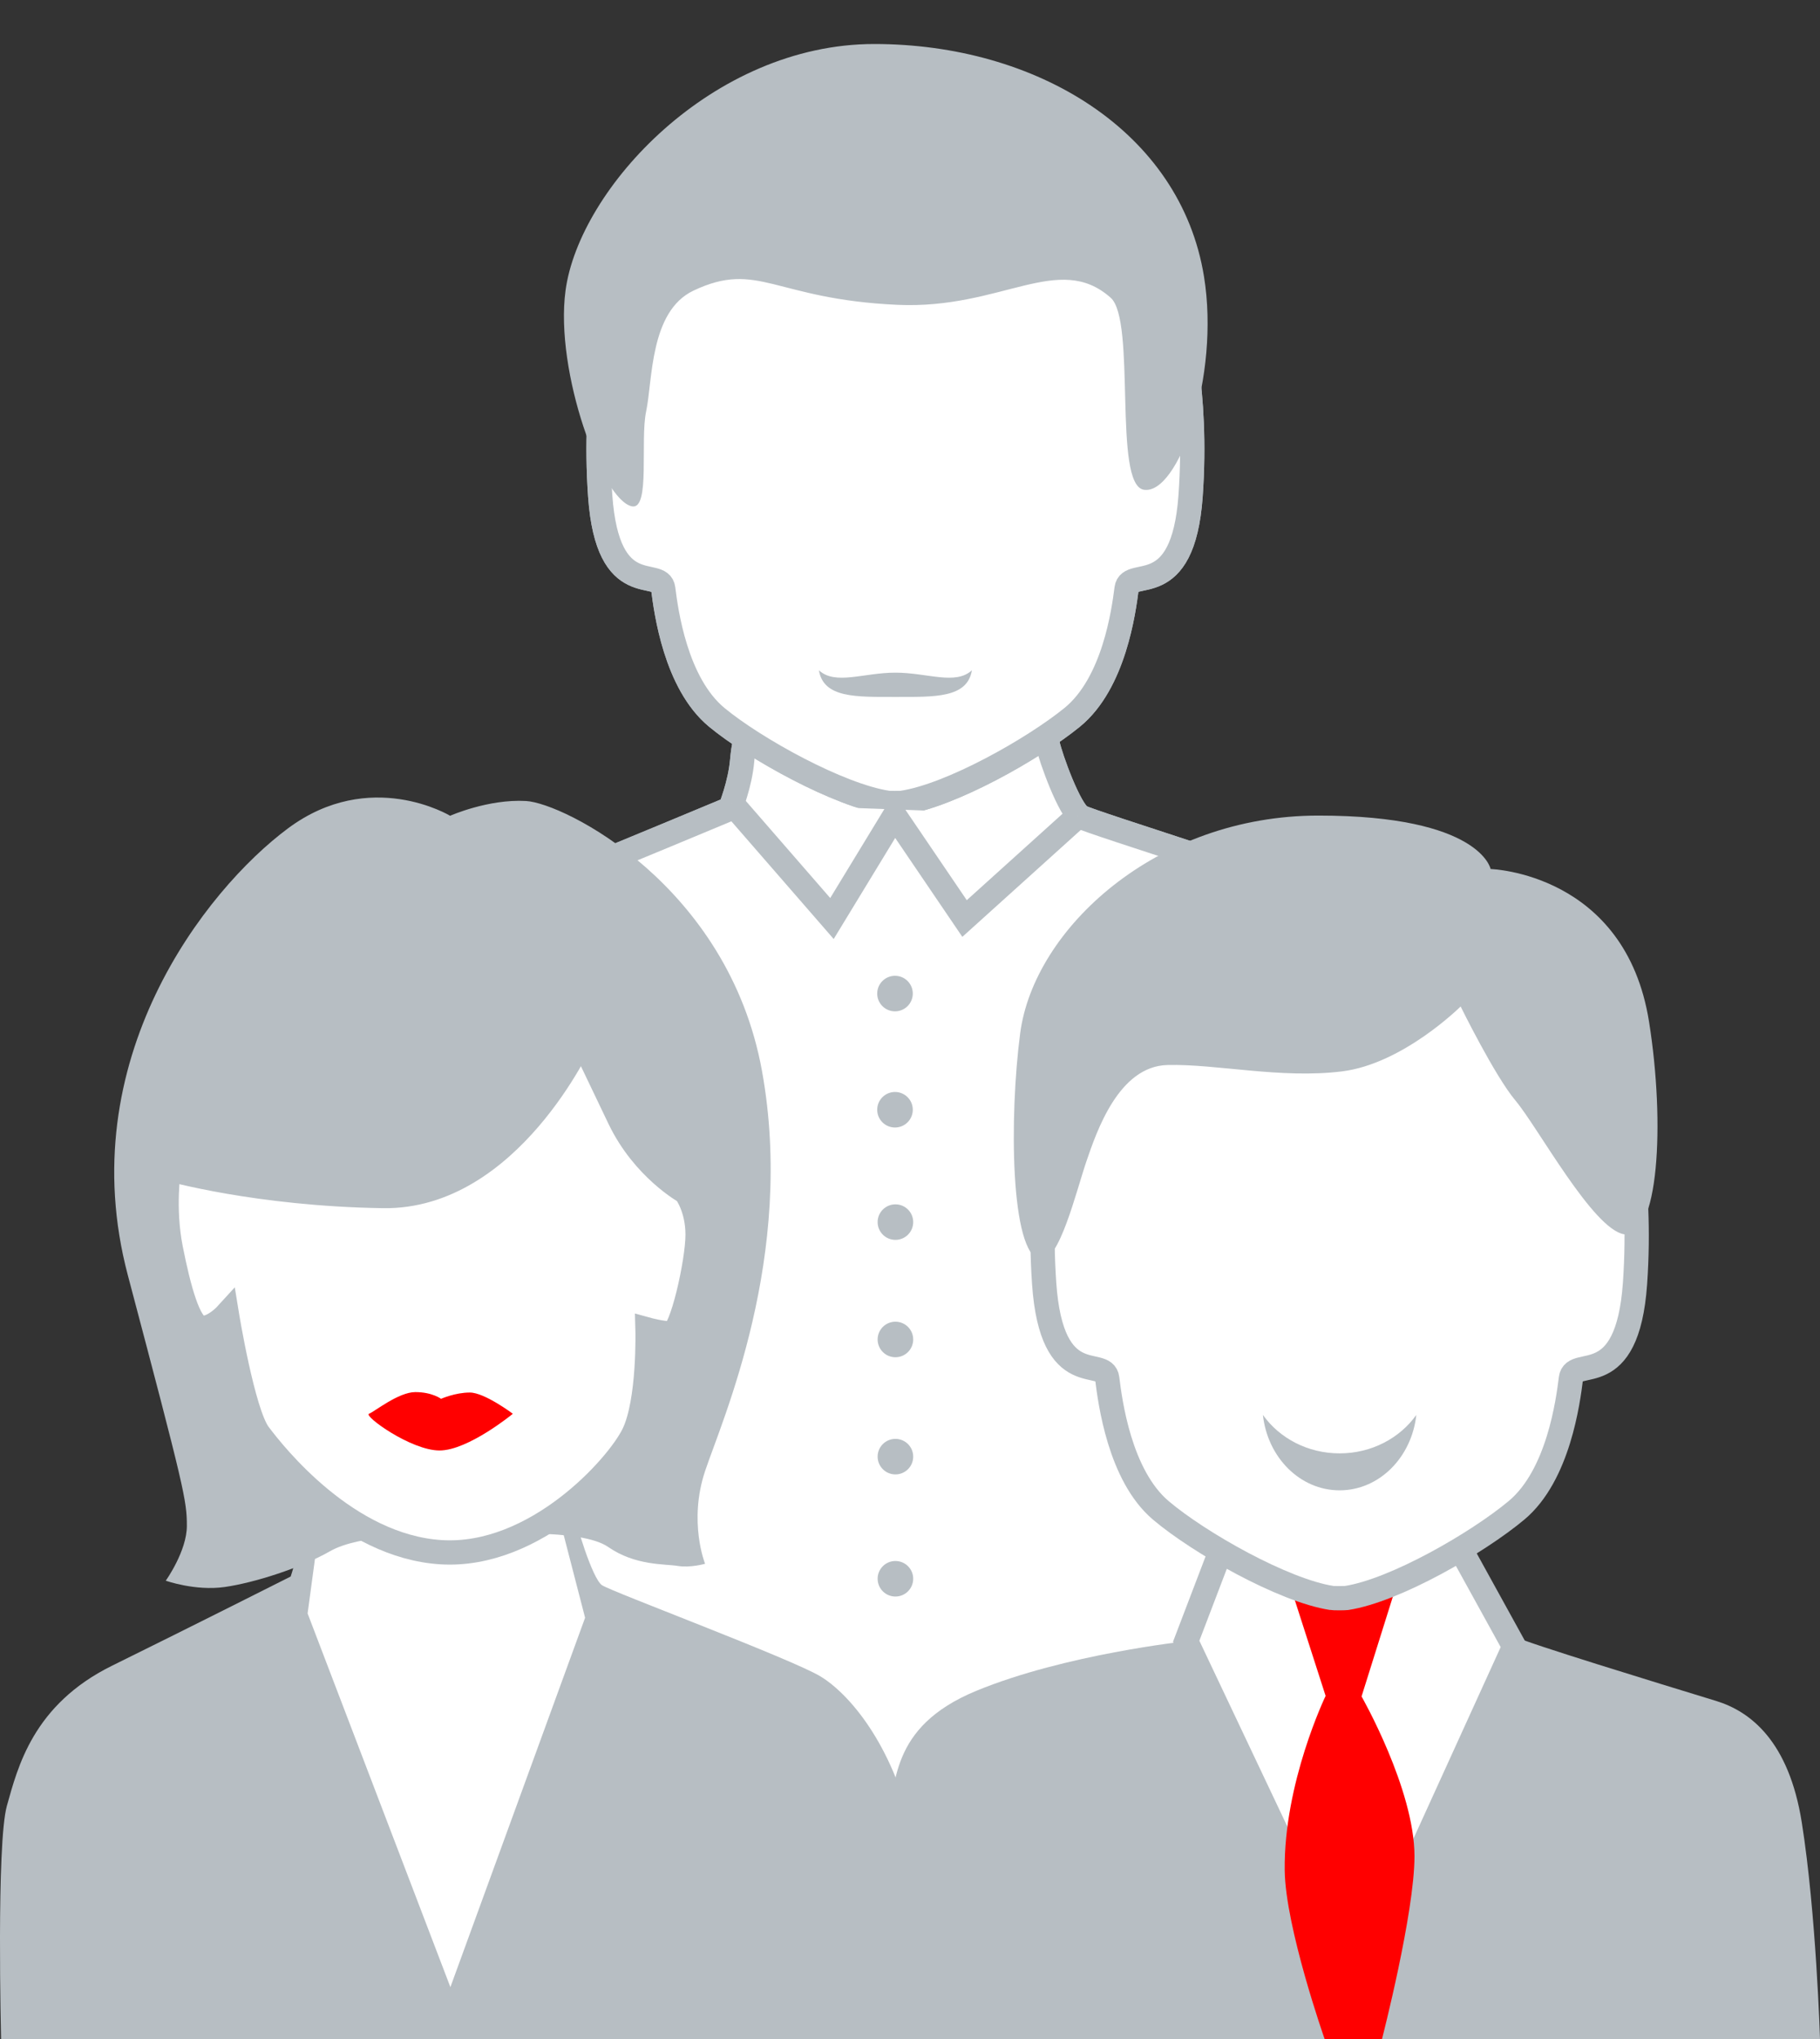
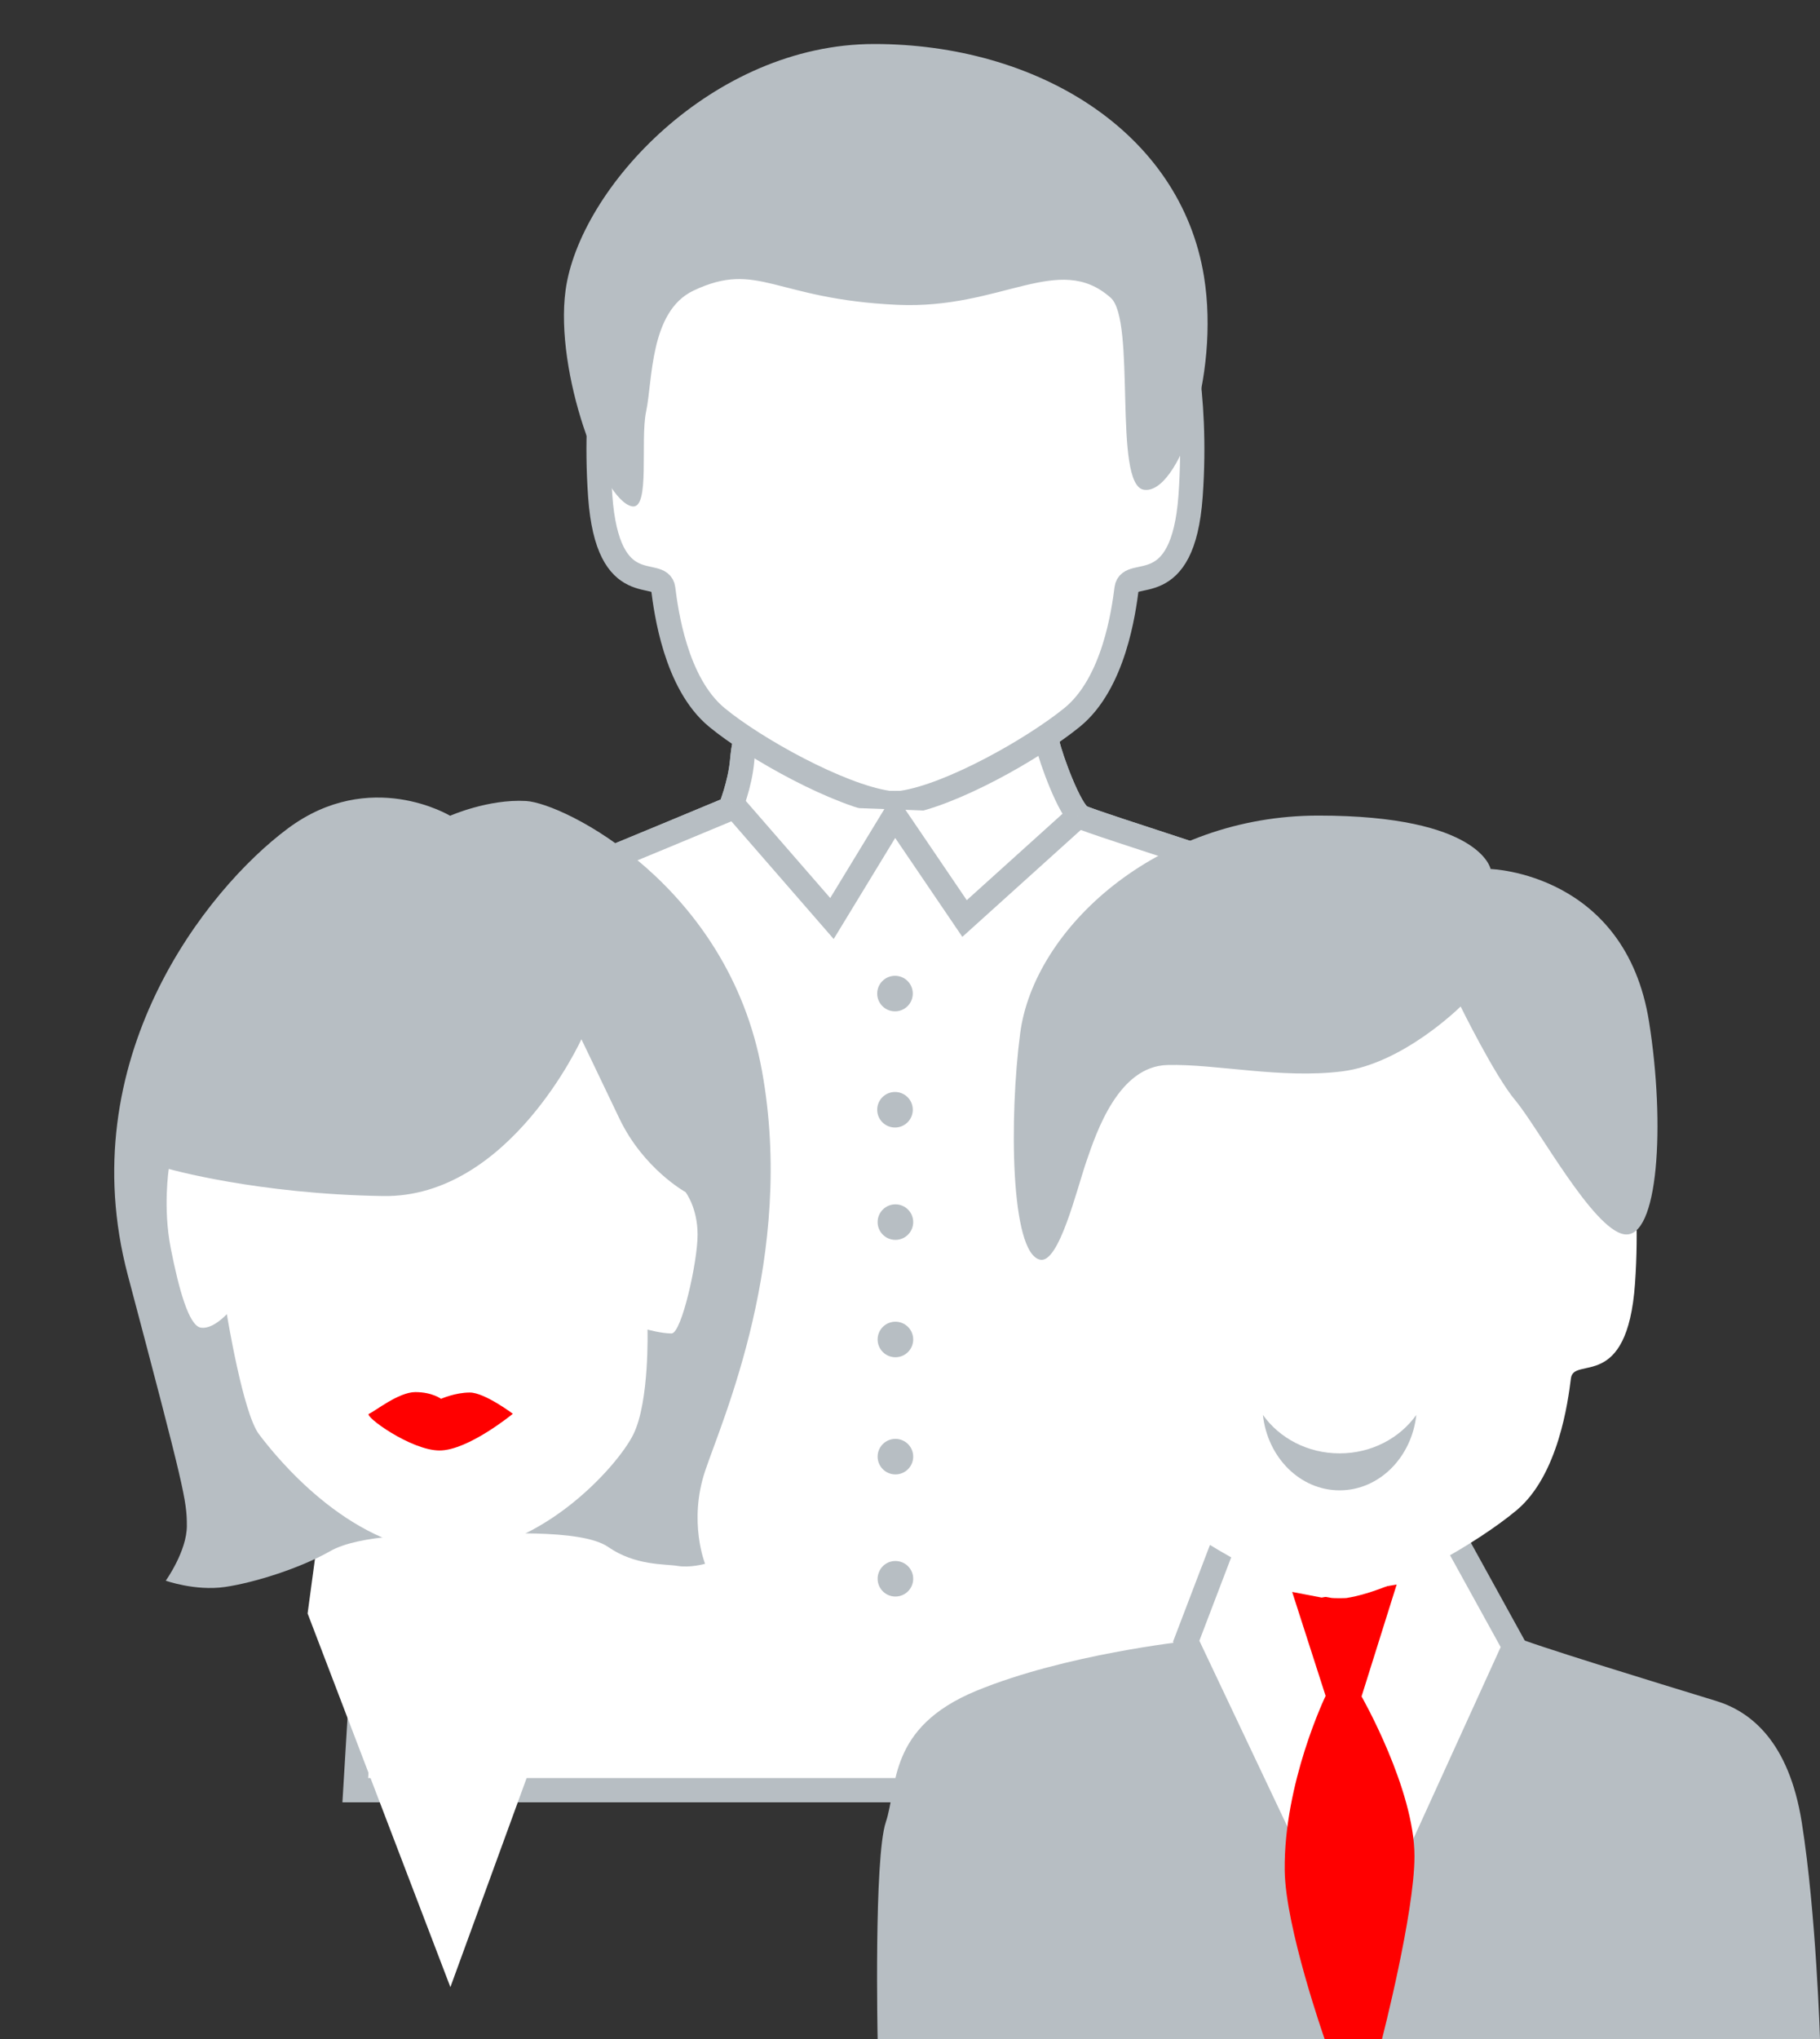
<svg xmlns="http://www.w3.org/2000/svg" version="1.1" id="Ebene_1" x="0px" y="0px" width="75px" height="84px" viewBox="0 0 75 84" enable-background="new 0 0 75 84" xml:space="preserve">
  <rect x="0" y="0" width="75" height="84" fill="#333333" stroke="none" />
  <g>
    <g>
      <path fill="#FFFFFF" stroke="#B7BEC3" d="M60.148,51H14.852c0,0,1.573-7.424,2.07-8.884c0.497-1.459,1.201-3.878,4.887-5.38    c3.684-1.501,8.279-3.42,8.279-3.42s0.414-1.001,0.497-2.002s0.497-2.336,0.497-2.336h11.676c0,0,0.29,1.085,0.414,1.669    s0.911,2.753,1.367,3.003c0.455,0.25,8.818,2.836,10.145,3.503c1.324,0.668,3.312,2.586,4.223,5.839    C59.816,46.245,60.148,51,60.148,51" />
      <path fill="#FFFFFF" stroke="#B7BEC3" d="M59.938,73.75H14.641c0,0,1.784-30.174,2.281-31.634c0.497-1.459,1.201-3.878,4.887-5.38    c3.684-1.501,8.279-3.42,8.279-3.42s0.414-1.001,0.497-2.002s0.497-2.336,0.497-2.336h11.676c0,0,0.29,1.085,0.414,1.669    s0.911,2.753,1.367,3.003c0.455,0.25,8.818,2.836,10.145,3.503c1.324,0.668,3.312,2.586,4.223,5.839    C59.816,46.245,59.938,73.75,59.938,73.75z" />
      <path fill="#FFFFFF" stroke="#B7BEC3" d="M48.512,13.14l-3.599-6.608l-1.587-2.078c0,0-14.127,1.563-14.129,1.585l-3.92,7.104    c0,0-0.853,2.901-0.543,7.293c0.311,4.393,2.479,2.901,2.596,3.813c0.115,0.91,0.504,3.895,2.208,5.304    c1.567,1.295,5.042,3.217,7.036,3.519c0.055,0.012,0.541,0.012,0.604,0.001c2.005-0.298,5.409-2.223,7.005-3.521    c1.73-1.409,2.125-4.394,2.242-5.305c0.118-0.912,2.322,0.58,2.637-3.813C49.378,16.041,48.512,13.14,48.512,13.14" />
-       <path fill="#FFFFFF" stroke="#B7BEC3" d="M48.512,13.14l-3.599-6.608l-1.587-2.078c0,0-14.127,1.563-14.129,1.585l-3.92,7.104    c0,0-0.853,2.901-0.543,7.293c0.311,4.393,2.479,2.901,2.596,3.813c0.115,0.91,0.504,3.895,2.208,5.304    c1.567,1.295,5.042,3.217,7.036,3.519c0.055,0.012,0.541,0.012,0.604,0.001c2.005-0.298,5.409-2.223,7.005-3.521    c1.73-1.409,2.125-4.394,2.242-5.305c0.118-0.912,2.322,0.58,2.637-3.813C49.378,16.041,48.512,13.14,48.512,13.14z" />
      <path fill="#B7BEC3" d="M36.027,1.813c-6.666,0-12.158,5.953-12.722,10.158c-0.449,3.35,1.504,8.632,2.735,8.888    c0.768,0.16,0.332-2.715,0.586-3.907c0.272-1.28,0.145-4.126,1.953-4.98c2.664-1.26,3.317,0.354,8.399,0.586    c4.298,0.195,6.642-2.198,8.791-0.293c1.062,0.94,0.085,7.706,1.367,7.911c1.419,0.227,3.149-4.66,2.479-8.785    C48.642,5.391,42.693,1.813,36.027,1.813" />
-       <path fill="#B7BEC3" d="M33.746,27.613c0.191,1.148,1.529,1.098,3.152,1.098c1.625,0,2.963,0.051,3.153-1.098    c-0.679,0.626-1.836,0.098-3.153,0.098C35.583,27.711,34.424,28.239,33.746,27.613" />
    </g>
    <polyline fill="#FFFFFF" stroke="#B7BEC3" points="30.161,33.099 34.284,37.84 36.867,33.597 39.748,37.84 44.418,33.626  " />
    <g>
      <path fill="#B7BEC3" d="M36.882,41.664c0.405,0,0.733-0.328,0.733-0.733c0-0.403-0.328-0.731-0.733-0.731    s-0.733,0.328-0.733,0.731C36.148,41.336,36.477,41.664,36.882,41.664" />
      <path fill="#B7BEC3" d="M36.882,46.45c0.405,0,0.733-0.328,0.733-0.733c0-0.403-0.328-0.731-0.733-0.731s-0.733,0.328-0.733,0.731    C36.148,46.122,36.477,46.45,36.882,46.45" />
      <polyline fill="none" stroke="#B7BEC3" points="42.619,50.593 42.619,47.344 50.062,47.344 50.062,50.748   " />
    </g>
    <line fill="#FFFFFF" stroke="#B7BEC3" stroke-linecap="round" x1="44.516" y1="47.329" x2="44.516" y2="45.278" />
    <line fill="#FFFFFF" stroke="#B7BEC3" stroke-linecap="round" x1="45.922" y1="47.085" x2="45.922" y2="44.887" />
  </g>
  <g>
    <g>
      <path fill="#B7BEC3" d="M75,84H36.166c0,0-0.156-7.465,0.337-8.933c0.494-1.469,0.067-3.9,3.728-5.41    c3.661-1.51,8.65-2.043,8.65-2.043s1.906-2.787,1.988-3.793s0.164-1.844,0.164-1.844l8.104-0.061c0,0,0.228,1.316,0.351,1.904    s2.459,3.344,2.912,3.594c0.453,0.252,5.964,1.939,8.323,2.66c1.412,0.434,2.996,1.657,3.527,5.009C74.844,78.826,75,84,75,84" />
    </g>
    <polygon fill="#FFFFFF" stroke="#B7BEC3" points="51.033,61.978 48.881,67.614 55.824,82.27 62.4,67.834 59.138,61.917  " />
    <g>
      <g>
        <path fill="#FF0000" d="M54.463,65.815l-1.214-0.232l1.378,4.283c0,0-1.727,3.576-1.686,7.181C52.968,79.402,54.586,84,54.586,84     h2.365c0,0,1.338-5.186,1.338-7.529c0-2.767-2.181-6.583-2.181-6.583l1.447-4.611l-1.358,0.23L54.463,65.815z" />
        <path fill="#FFFFFF" d="M66.824,45.395l-11.493-9.146c-0.002-0.021-0.003-0.035-0.003-0.035l-0.021,0.017l-0.02-0.017     c0,0-0.002,0.014-0.002,0.035l-11.713,9.148c0,0-0.853,2.974-0.543,7.478c0.311,4.504,2.482,2.975,2.598,3.91     c0.117,0.934,0.504,3.994,2.211,5.439c1.568,1.328,5.045,3.299,7.041,3.607c0.054,0.012,0.541,0.012,0.605,0.002     c2.006-0.307,5.412-2.279,7.008-3.611c1.732-1.445,2.127-4.504,2.244-5.439c0.119-0.936,2.324,0.596,2.641-3.908     C67.691,48.368,66.824,45.395,66.824,45.395" />
-         <path fill="#FFFFFF" stroke="#B7BEC3" d="M66.824,45.395l-11.493-9.146c-0.002-0.021-0.003-0.035-0.003-0.035l-0.021,0.017     l-0.02-0.017c0,0-0.002,0.014-0.002,0.035l-11.713,9.148c0,0-0.853,2.974-0.543,7.478c0.311,4.504,2.482,2.975,2.598,3.91     c0.117,0.934,0.504,3.994,2.211,5.439c1.568,1.328,5.045,3.299,7.041,3.607c0.054,0.012,0.541,0.012,0.605,0.002     c2.006-0.307,5.412-2.279,7.008-3.611c1.732-1.445,2.127-4.504,2.244-5.439c0.119-0.936,2.324,0.596,2.641-3.908     C67.691,48.368,66.824,45.395,66.824,45.395z" />
        <path fill="#B7BEC3" d="M61.426,35.801c0,0-0.412-2.202-7.096-2.202c-6.685,0-11.724,4.666-12.289,8.965     c-0.451,3.426-0.412,9.069,0.822,9.331c0.77,0.164,1.491-2.832,1.902-4.037c0.432-1.265,1.338-3.931,3.343-3.983     s4.679,0.576,7.198,0.262s4.885-2.674,4.885-2.674s1.408,2.865,2.262,3.879c0.926,1.102,3.188,5.296,4.473,5.505     c1.422,0.232,1.701-4.538,1.029-8.755C66.979,35.958,61.426,35.801,61.426,35.801" />
        <path fill="#B7BEC3" d="M52.043,58.29c0.19,1.752,1.531,3.107,3.16,3.107s2.971-1.355,3.162-3.107     c-0.68,0.955-1.842,1.584-3.162,1.584S52.722,59.245,52.043,58.29" />
      </g>
    </g>
  </g>
  <g>
    <g>
      <g>
-         <path fill="#B7BEC3" d="M37.872,84H0.045c0,0-0.2-8.045,0.24-9.611c0.442-1.564,1.067-4.162,4.34-5.771     c3.271-1.611,7.353-3.67,7.353-3.67s0.368-1.074,0.44-2.148c0.074-1.074,0.442-2.506,0.442-2.506h10.368     c0,0,0.257,1.164,0.368,1.789c0.11,0.627,0.809,2.955,1.213,3.223c0.403,0.27,7.831,3.043,9.008,3.76s2.94,2.773,3.75,6.266     C38.377,78.82,37.872,84,37.872,84" />
-       </g>
+         </g>
    </g>
    <polygon fill="#FFFFFF" points="13.449,60.74 12.676,66.469 18.56,81.863 24.111,66.646 22.641,60.965  " />
    <g>
      <path fill="#B7BEC3" d="M18.549,33.607c0,0-3.299-1.997-6.684,0.521c-3.386,2.518-8.941,9.55-6.598,18.404    C7.612,61.387,7.7,61.82,7.7,62.861c0,1.043-0.869,2.258-0.869,2.258s1.215,0.434,2.431,0.26s3.126-0.781,4.341-1.475    c1.215-0.695,3.906-0.695,5.295-0.695s5.035-0.26,6.164,0.521c1.128,0.781,2.344,0.693,2.863,0.781    c0.521,0.086,1.13-0.088,1.13-0.088s-0.695-1.736,0-3.818c0.694-2.084,3.733-8.855,2.344-16.494    c-1.39-7.639-8.16-11.026-9.724-11.113C20.113,32.912,18.549,33.607,18.549,33.607" />
      <path fill="#FFFFFF" d="M23.959,42.814c0,0-2.971,6.54-8.172,6.459c-5.2-0.08-8.832-1.117-8.832-1.117s-0.248,1.596,0.082,3.271    c0.33,1.674,0.744,3.188,1.238,3.268c0.495,0.08,1.073-0.557,1.073-0.557s0.661,4.066,1.321,4.943    c0.66,0.879,3.632,4.627,7.512,4.865c3.879,0.238,7.264-3.51,7.924-4.865c0.661-1.355,0.578-4.307,0.578-4.307    s0.578,0.16,0.991,0.16c0.412,0,1.073-2.951,1.073-4.066c0-1.117-0.496-1.756-0.496-1.756s-1.733-0.957-2.725-3.029    C24.538,44.01,23.959,42.814,23.959,42.814" />
-       <path fill="#FFFFFF" stroke="#B7BEC3" d="M23.959,42.814c0,0-2.971,6.54-8.172,6.459c-5.2-0.08-8.832-1.117-8.832-1.117    s-0.248,1.596,0.082,3.271c0.33,1.674,0.744,3.188,1.238,3.268c0.495,0.08,1.073-0.557,1.073-0.557s0.661,4.066,1.321,4.943    c0.66,0.879,3.632,4.627,7.512,4.865c3.879,0.238,7.264-3.51,7.924-4.865c0.661-1.355,0.578-4.307,0.578-4.307    s0.578,0.16,0.991,0.16c0.412,0,1.073-2.951,1.073-4.066c0-1.117-0.496-1.756-0.496-1.756s-1.733-0.957-2.725-3.029    C24.538,44.01,23.959,42.814,23.959,42.814z" />
      <path fill="#FF0000" d="M18.175,57.627c0,0-0.365-0.277-1.06-0.277s-1.684,0.807-1.91,0.893c-0.226,0.088,1.729,1.512,2.908,1.512    c1.182,0,3.021-1.512,3.021-1.512s-1.163-0.875-1.771-0.875C18.757,57.367,18.175,57.627,18.175,57.627" />
    </g>
  </g>
  <path fill="#B7BEC3" d="M36.899,51.079c0.405,0,0.733-0.328,0.733-0.733c0-0.403-0.328-0.731-0.733-0.731s-0.733,0.328-0.733,0.731  C36.166,50.751,36.494,51.079,36.899,51.079" />
  <path fill="#B7BEC3" d="M36.899,55.914c0.405,0,0.733-0.328,0.733-0.733c0-0.403-0.328-0.731-0.733-0.731s-0.733,0.328-0.733,0.731  C36.166,55.586,36.494,55.914,36.899,55.914" />
  <path fill="#B7BEC3" d="M36.899,60.741c0.405,0,0.733-0.328,0.733-0.733c0-0.403-0.328-0.731-0.733-0.731s-0.733,0.328-0.733,0.731  C36.166,60.413,36.494,60.741,36.899,60.741" />
  <path fill="#B7BEC3" d="M36.898,65.772c0.406,0,0.734-0.328,0.734-0.733c0-0.403-0.328-0.731-0.734-0.731  c-0.404,0-0.732,0.328-0.732,0.731C36.166,65.444,36.494,65.772,36.898,65.772" />
</svg>